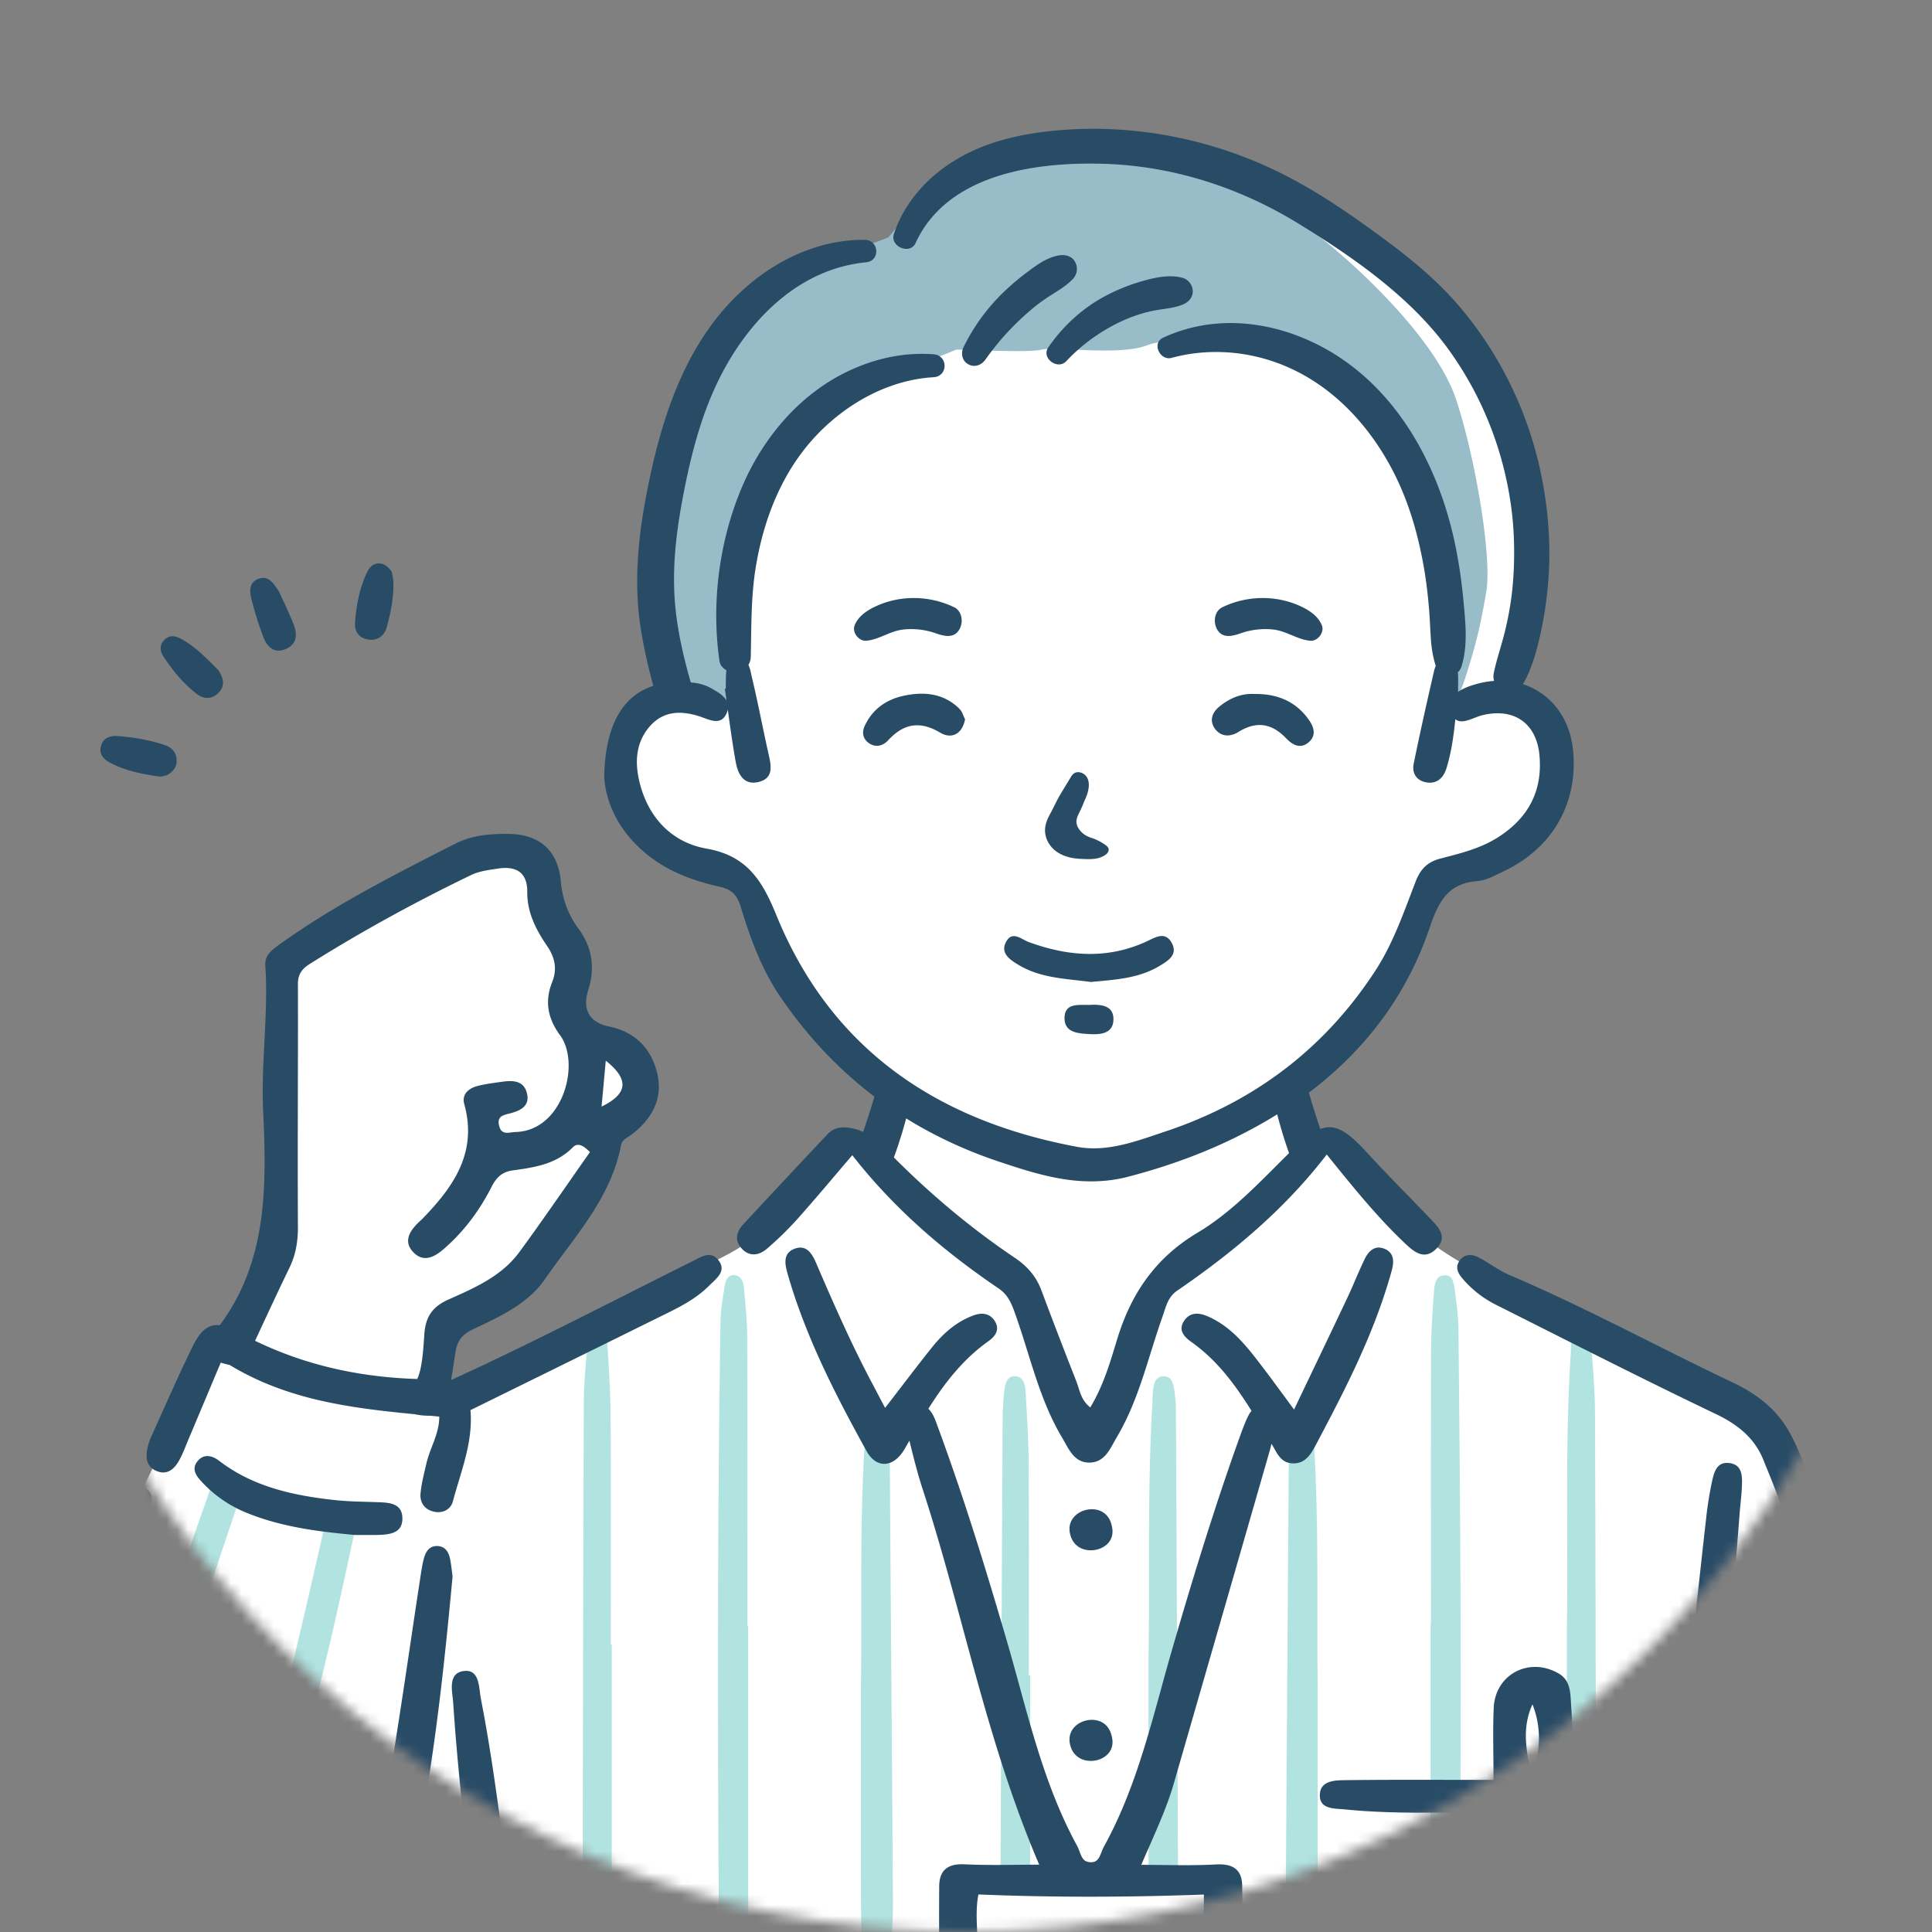
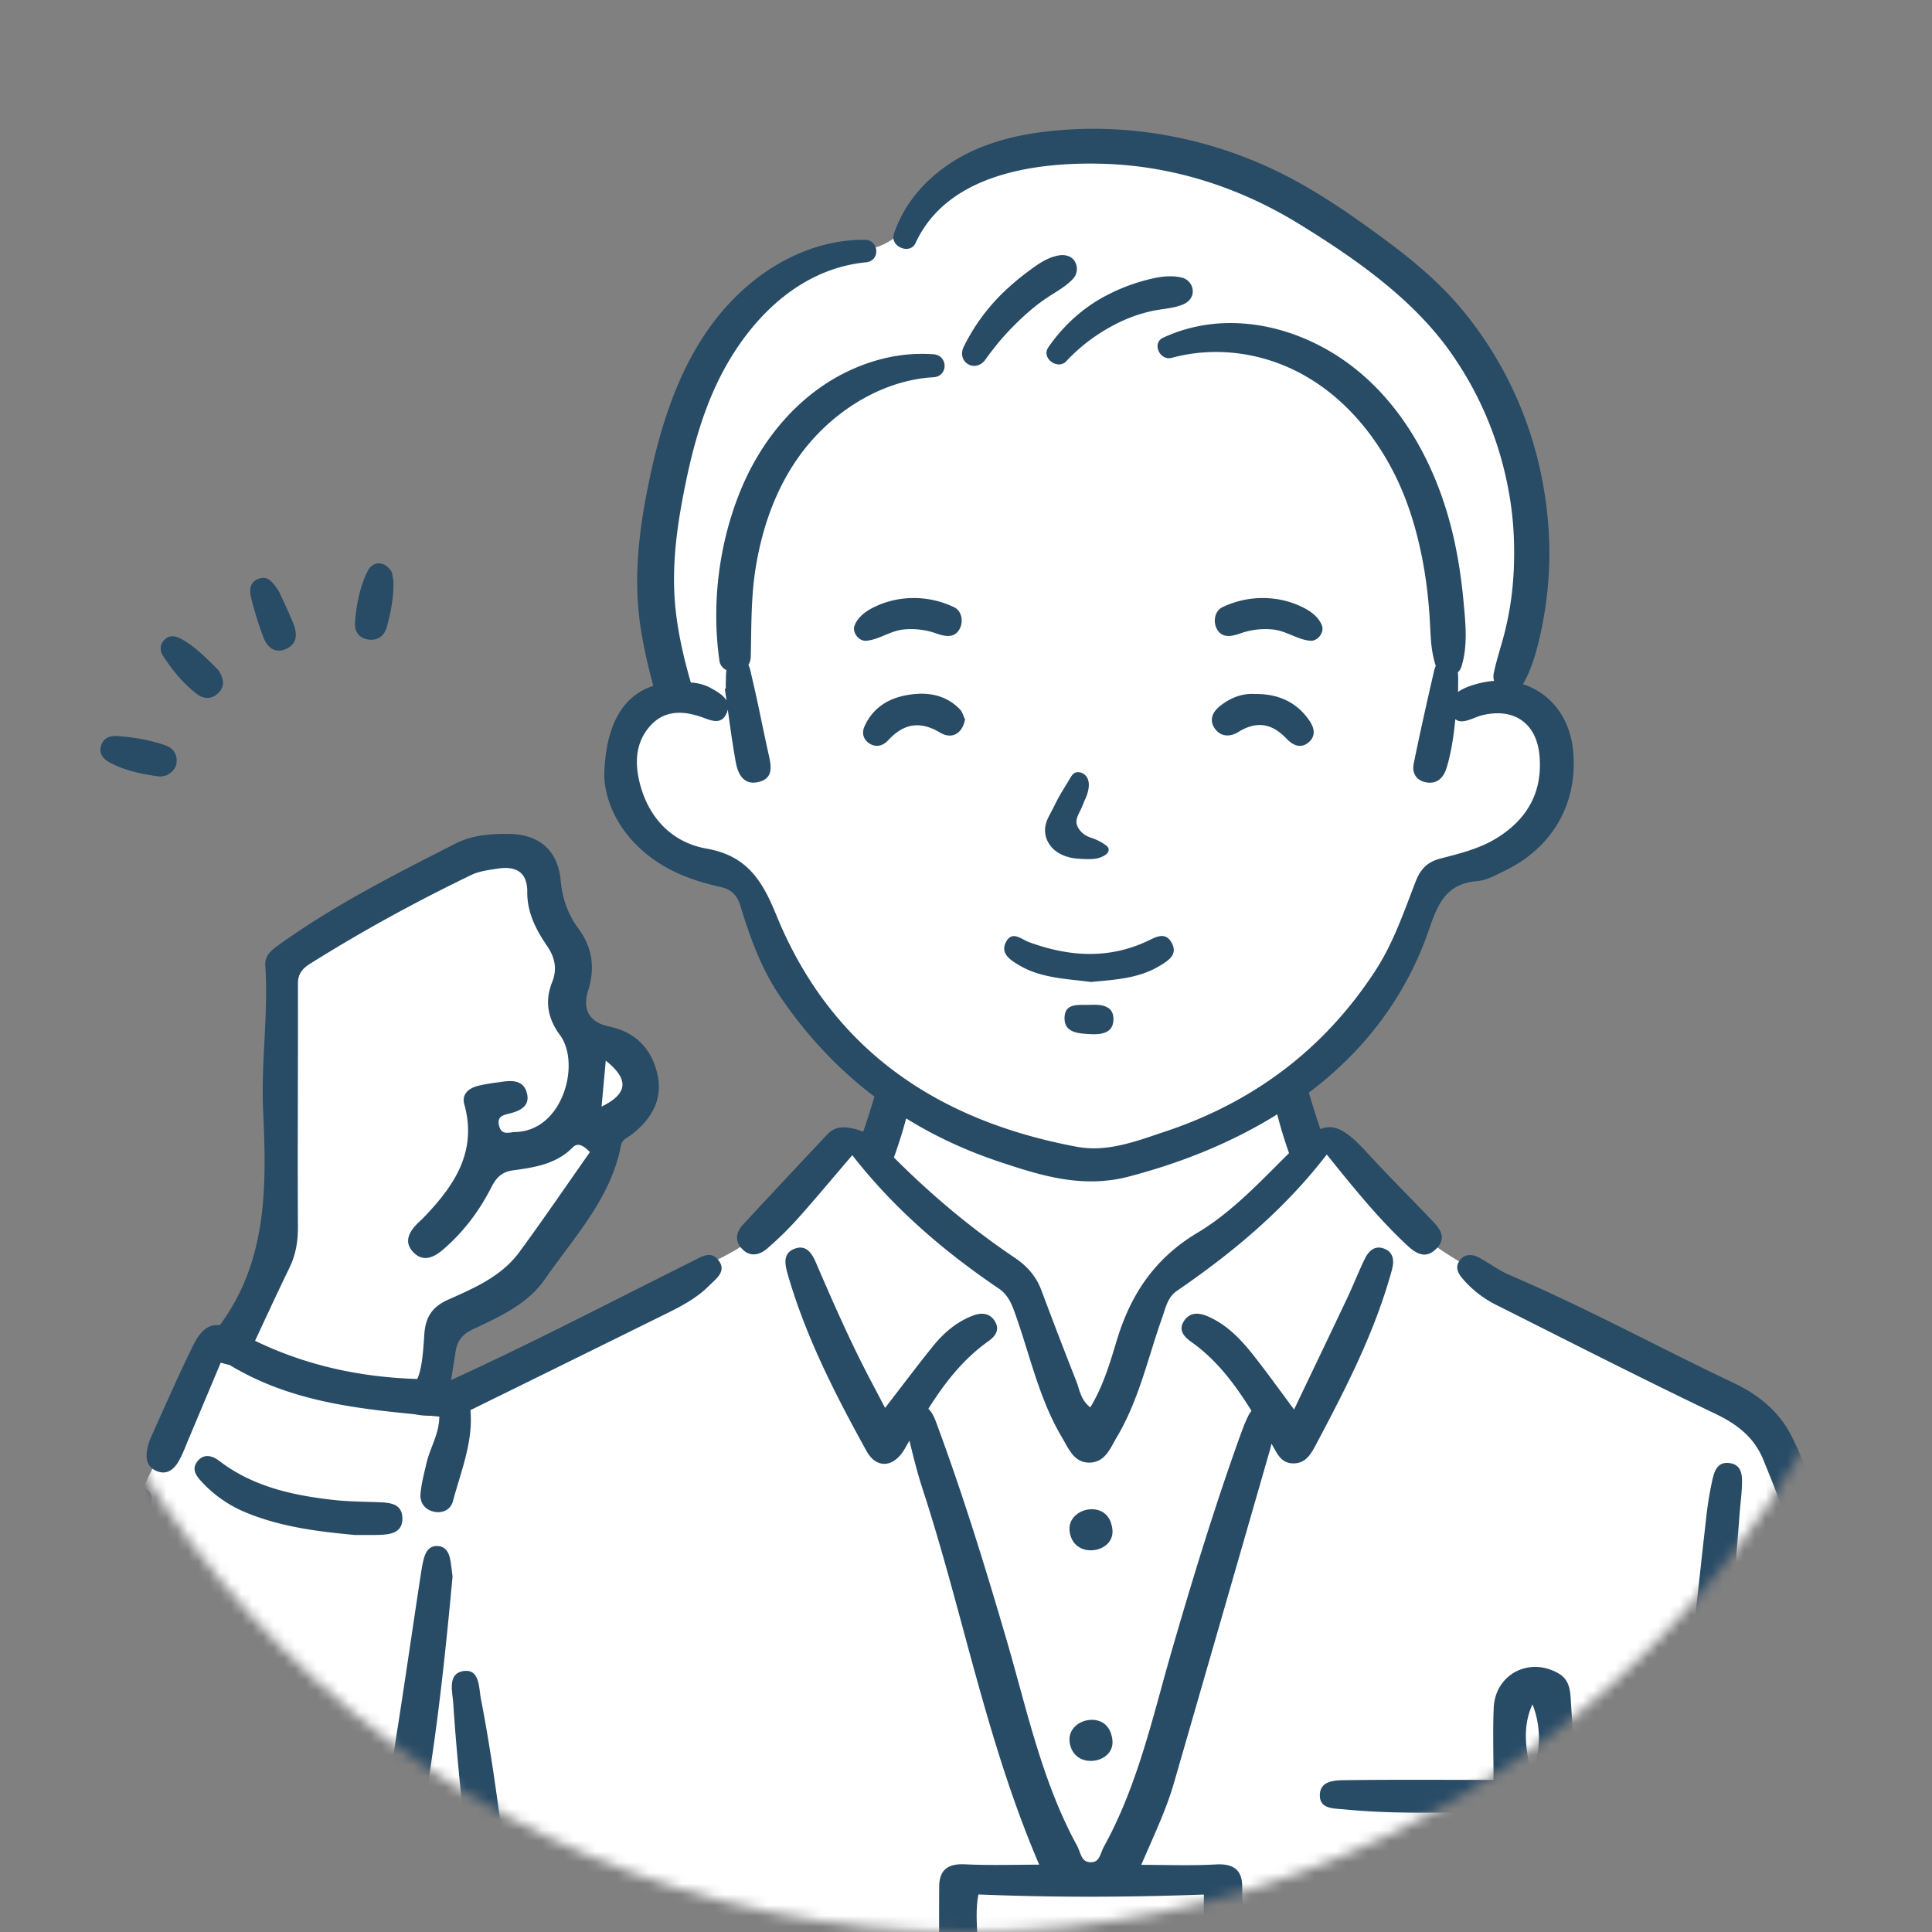
<svg xmlns="http://www.w3.org/2000/svg" width="180" height="180" fill="none">
  <rect width="100%" height="100%" fill="#808080" stroke="none" />
  <mask id="mask0_71_451" style="mask-type:alpha" maskUnits="userSpaceOnUse" x="0" y="0" width="180" height="180">
    <circle cx="90" cy="90" r="90" fill="gold" />
  </mask>
  <g mask="url(#mask0_71_451)">
    <path d="M173.388 171.294c-.065-1.731-3.623-25.854-5.971-31.935-2.348-6.081-1.8-5.848-4.54-7.875-2.739-2.027-26.713-12.696-30.238-16.298-3.525-3.602-6.655-8.929-8.569-8.929-1.914 0-1.671 1.876-2.431.999-.76-.878-2.006-6.478-2.006-6.478s8.75-5.083 11.754-12.124c3.005-7.041.663-6.998 4.551-7.966s7.732-1.76 8.793-6.425c1.06-4.665 1.016-7.525-1.591-8.626-2.607-1.1-2.695-1.804-2.695-1.804s3.49-9.462 2.518-14.655c-.972-5.193-2.474-15.314-8.969-20.727-6.495-5.414-15.641-11.575-21.075-13.423-5.435-1.848-14.448-2.245-19.44-.484-4.993 1.76-7.335 3.3-8.219 5.28-.883 1.981-2.695 2.905-3.49 3.17-.795.263-1.79-.007-1.79-.007s-6.207 2.34-7.83 3.733c-1.621 1.392-6.095 6.127-7.605 9.525-1.51 3.398-3.412 8.69-3.58 12.756-.167 4.067 1.79 16.099 1.79 15.932 0-.168-4.25.612-4.753 3.843-.504 3.23 0 5.626 1.79 7.799 1.789 2.172 5.592 2.896 7.437 4.456 1.846 1.56 2.685.891 3.58 4.178.894 3.286 3.02 7.185 4.306 8.912 1.286 1.727 7.767 6.661 7.846 7.842.079 1.182-.237 3.467-1.107 4.097-.87.63-.791-1.418-2.927 0-2.135 1.418-.712-.473-4.982 4.333-4.271 4.805-2.057 4.569-8.305 7.562-6.248 2.994-18.507 10.635-22.778 12.447-.442.187-.833.355-1.198.514a1.605 1.605 0 00-.659-.404c-2.495-.812-1.473-5.865-.005-6.939 1.684-1.232 3.803-1.722 5.499-3 3.29-2.482 5.485-6.105 7.462-9.642.952-1.703 1.164-3.817 2.608-4.985 1.218-.985 1.979-2.216 2.063-3.819.08-1.519-.484-2.96-1.496-4.087-1.677-1.864-3.358-2.663-3.899-5.348-.486-2.418-.987-4.739-1.843-7.063-.62-1.684-1.215-4.315-2.668-5.518-2.65-2.194-7.484.704-10.075 1.8-3.86 1.632-7.682 3.703-10.496 6.873-1.068 1.204-1.993 2.406-2.19 4.035-.32 2.667.138 5.604.178 8.294.047 3.112.045 6.225-.007 9.337-.054 3.266.052 6.677-1.406 9.688-.668 1.381-1.54 2.81-2.5 4.009-.796.993-1.87 1.234-2.724 2.088-1.134 1.131-1.738 2.999-2.285 4.687a1.525 1.525 0 00-.393.533c-2.13 4.612-4.97 9.48-6.36 14.493-2.428 5.24-8.071 19.329-8.214 22.746-.158 3.782-.302 14.858-.302 14.858h174.18s-2.678-10.526-2.744-12.258z" fill="#fff" />
-     <path d="M68.343 183.161c-.844 0-1.2-.541-1.273-1.931a76.846 76.846 0 01-.106-3.562c-.09-16.291-.141-35.513.165-54.558.015-.935.167-1.891.314-2.816l.072-.455c.107-.694.395-1.045.856-1.045.753.034.9.781.93 1.101l.036.384c.137 1.425.278 2.899.282 4.344.022 6.634.02 13.378.017 19.9l-.002 6.997h.073v5.585c0 7.361 0 14.721-.003 22.082v.165c0 .645 0 1.313-.06 1.958-.101 1.089-.35 1.821-1.238 1.85l-.063.001zm66.288-.055c-.414-.001-.717-.106-.927-.322-.457-.469-.433-1.419-.41-2.257.005-.192.009-.379.009-.555-.026-7.304-.023-14.731-.02-21.913l.002-6.708.032-.211-.002-6.623c-.003-6.212-.006-12.424.013-18.636.005-1.599.114-3.227.219-4.801l.033-.499c.064-.977.167-1.675.931-1.758.049-.005.096-.008.14-.008.659 0 .784.582.901 1.47l.023.177c.145 1.046.294 2.283.307 3.524.191 18.926.338 37.45.043 55.991-.003.212.004.44.012.675.026.796.056 1.697-.374 2.14-.206.212-.508.314-.925.314h-.007zm-79.067-.332c-.75-.019-1.165-.544-1.235-1.56a23.201 23.201 0 01-.05-1.651l.015-8.418c.023-13.249.048-26.95.097-40.425.005-1.438.125-2.905.24-4.322.037-.454.074-.908.107-1.363.01-.117.014-.241.02-.367.036-.902.108-1.45.803-1.45.847.002.955.749 1.015 1.803l.042.7c.129 2.079.261 4.228.273 6.34.028 5.029.023 10.143.018 15.088l-.004 6.089h.092l-.002 26.02c.001.615.002 1.25-.04 1.869-.075 1.093-.527 1.648-1.344 1.648l-.047-.001zm91.709-.075c-.431-.012-.743-.128-.953-.355-.442-.478-.39-1.426-.344-2.262.015-.272.03-.536.029-.778-.03-6.566-.027-13.229-.023-20.284l.002-7.577c.047-2.57.038-5.285.028-8.16-.019-5.539-.039-11.267.327-17.091.011-.18.017-.361.022-.541.01-.289.019-.588.054-.874.103-.849.245-1.555.941-1.581h.002c.721 0 .808.603.863 1.521.042.688.092 1.369.141 2.049.116 1.587.234 3.227.24 4.838.065 16.882.089 32.469.075 47.654 0 .249.018.524.037.808.056.846.119 1.805-.332 2.284-.222.235-.557.35-1.027.35l-.082-.001zm-26.016.649c-.75-.014-1.174-.537-1.261-1.553-.108-1.261-.218-2.535-.21-3.783.048-7.827.103-15.655.158-23.482.047-6.624.094-13.248.136-19.872.01-1.41.353-1.959 1.225-1.959.937.01 1.05.747 1.118 1.87.322 5.313.319 10.584.316 15.681-.001 2.366-.003 4.602.028 6.788v5.378c.001 5.821.001 11.251-.004 16.682-.001.878-.008 1.738-.088 2.598-.101 1.096-.566 1.652-1.383 1.652h-.035zm-39.632-.001c-1.057-.048-1.305-.981-1.327-1.755-.057-1.99-.088-4.169-.093-6.663-.008-3.934-.007-7.868-.006-11.802l.001-5.35c.047-2.679.045-5.406.043-8.045-.003-4.931-.007-10.032.31-15.04l.006-.081c.074-1.185.185-1.904 1.097-1.904l.09.002c.953.046 1.138.763 1.147 2.071.044 6.841.095 13.683.146 20.524.055 7.291.109 14.584.155 21.876.01 1.462-.083 2.903-.197 4.501-.078 1.107-.513 1.667-1.291 1.667l-.081-.001zm25.447-8.39a53.91 53.91 0 002.682-.356 77065.99 77065.99 0 00-.194-42.994 12.886 12.886 0 00-.095-1.638l-.018-.137c-.122-.963-.258-1.594-1.035-1.604-.757 0-.945.617-1.014 1.682-.013.212-.021.425-.029.638-.006.183-.013.367-.023.551-.301 5.352-.3 10.618-.299 15.711 0 2.657.001 5.166-.043 7.544v5.61c0 5.27-.001 10.184.001 15.007.023-.003.043-.011.067-.014zm-11.094-.113c.002-4.582.004-9.163.004-13.744v-5.023h-.13l.005-5.712c.004-4.603.01-9.363-.018-14.044-.01-1.72-.107-3.471-.202-5.164-.028-.498-.055-.995-.08-1.492-.068-1.285-.619-1.44-1.04-1.444-.536 0-.824.398-.936 1.29a21.715 21.715 0 00-.17 2.586c-.072 14.175-.134 28.349-.195 42.524l2.762.223zm68.505 8.246c-.623 0-1.033-.395-1.255-1.207a4.154 4.154 0 01-.13-1.117c.017-2.949.004-5.946-.01-8.846-.031-6.769-.063-13.768.306-20.644.008-.145.011-.298.014-.451.018-1.055.093-1.699.976-1.74l.091-.002c1.058 0 1.145.911 1.152 2.199.021 3.615.018 7.289.015 10.843l-.003 4.12h.294l.001 3.217c.003 3.22.005 6.44-.01 9.66a19.398 19.398 0 01-.21 2.807c-.107.7-.522 1.123-1.139 1.158a1.46 1.46 0 01-.092.003zM32.097 142.028a9.557 9.557 0 01-1.733-.395c-2.562 11.305-5.166 22.6-8.564 33.693-.664 2.168-1.428 4.305-2.15 6.456-.3.895-.344 1.779.66 2.196 1.014.421 1.634-.256 2.007-1.102a44.53 44.53 0 001.281-3.274c2.747-7.841 4.58-15.937 6.538-23.992 1.096-4.506 2.076-9.048 3.066-13.658a2.476 2.476 0 01-1.105.076zm-11.425-3.246a2.869 2.869 0 01-.893-.59c-1.814 5.177-3.319 9.508-4.757 14.001-.33 1.03-.662 2.059-.994 3.089-2.347 7.283-4.774 14.812-6.4 22.436a46.633 46.633 0 00-.649 3.695c-.156 1.191.23 1.869 1.148 2.017.105.016.203.024.296.024.727 0 1.179-.5 1.423-1.573.162-.71.32-1.423.477-2.135.36-1.629.733-3.314 1.153-4.959 2.974-11.628 6.707-22.921 10.923-35.41a10.751 10.751 0 01-1.727-.595z" fill="#B1E4E1" />
-     <path d="M135.652 37.186c-1.755-5.262-8.46-11.775-12.784-15.196-4.324-3.421-11.781-6.908-18.047-7.894-6.266-.987-7.645-.987-11.53.328-3.886 1.316-5.703 1.908-6.956 3.421a1179.718 1179.718 0 01-3.572 4.276s-3.697 1.448-4.888 1.71c-1.19.264-5.076 1.777-6.893 3.224-1.817 1.448-4.073 4.54-5.076 6.513-1.002 1.974-3.384 6.316-3.885 10.329-.501 4.012-1.504 4.67-1.19 9.078.313 4.408-.189 4.21.814 7.039 1.003 2.829.125 2.763 1.253 3.947 1.128 1.184 1.442 1.184 2.883 1.513 1.441.33 2.945.395 2.945.395l-.438-6.118.564-11.118s5.577-10.394 7.018-11.447c1.441-1.052 5.076-3.157 6.956-2.894 1.88.263 6.016-1.645 6.266-1.71.25-.066 6.705.328 7.896 0 1.19-.33 7.269.591 9.838-.395 1.441-.554 3.729-.548 6.057-.205.197-.069.414-.113.663-.11 3.624.057 7.361.703 10.366 2.85 2.173 1.553 4.098 4.03 5.55 6.542 2.561 3.689 3.956 7.896 4.515 12.353.474 3.78.831 8.043.111 11.93a4.44 4.44 0 00.624-.204c.752-.33.877.657 1.817-2.237.94-2.895 1.379-4.67 1.943-7.96.564-3.29-1.066-12.697-2.82-17.96z" fill="#98BDC8" />
    <path d="M79.406 107.626c3.888 4.984 8.536 8.962 13.645 12.423.943.639 1.257 1.575 1.603 2.557 1.346 3.817 2.2 7.823 4.308 11.349.593.991 1.073 2.28 2.467 2.311 1.524.035 2.011-1.343 2.636-2.395 2.059-3.467 2.892-7.401 4.224-11.145.318-.893.486-1.858 1.366-2.462 5.195-3.565 10.005-7.562 13.956-12.7 2.371 2.938 4.582 5.69 7.138 8.132.857.82 1.881 1.822 3.05.664 1.193-1.184.112-2.132-.71-2.993-1.889-1.977-3.828-3.908-5.675-5.923-1.873-2.043-3.003-2.792-4.403-2.254a80.942 80.942 0 01-1.801-6.087c-.689 1.348-1.525 2.599-2.484 3.612a42.712 42.712 0 001.371 4.72c-2.692 2.655-5.286 5.48-8.535 7.42-3.944 2.356-6.195 5.692-7.491 9.956-.645 2.121-1.275 4.311-2.493 6.315-.907-.719-.987-1.645-1.3-2.439a515.406 515.406 0 01-3.253-8.467c-.485-1.298-1.318-2.255-2.468-3.028-4.076-2.742-7.816-5.884-11.275-9.354.589-1.625 1.1-3.32 1.51-5.123-.958-1.013-1.795-2.264-2.483-3.612a80.051 80.051 0 01-1.891 6.354 4.367 4.367 0 00-.842-.292c-.92-.216-1.783-.233-2.477.505-2.631 2.798-5.26 5.599-7.868 8.418-.61.659-.81 1.46-.161 2.198.728.83 1.63.7 2.376.061a30.261 30.261 0 002.852-2.782c1.705-1.908 3.341-3.876 5.108-5.939zm-14.901 9.887c-7.418 3.695-14.77 7.537-22.304 10.983-.048.021-.09.046-.138.068l-.036-.006c.143-.87.284-1.741.416-2.614.172-1.131.716-1.673 1.685-2.129 2.475-1.163 5.057-2.34 6.643-4.64 2.72-3.932 6.131-7.502 7.08-12.439.106-.575.597-.734.976-1.018 1.864-1.428 2.953-3.291 2.422-5.638-.531-2.326-2.004-3.926-4.5-4.442-1.83-.383-2.514-1.56-1.95-3.364.663-2.102.385-4.012-.91-5.764-.982-1.328-1.492-2.769-1.645-4.441-.266-2.862-2.01-4.356-4.897-4.376-1.693-.013-3.391.126-4.918.906-5.667 2.888-11.354 5.757-16.536 9.498-.65.47-1.235.958-1.175 1.844.305 4.54-.418 9.062-.199 13.616.324 6.968.4 13.939-4.045 19.914-1.048-.121-1.788.479-2.495 1.916-1.39 2.822-2.639 5.712-3.94 8.577a4.857 4.857 0 00-.273.855c-.235.957-.154 1.856.885 2.257.944.365 1.594-.222 2.023-.985.364-.649.62-1.36.91-2.05.975-2.309 1.946-4.623 2.982-7.087.265.083.543.155.828.218 5.389 3.265 11.273 4.008 17.216 4.586.492.103.998.148 1.509.145l.806.078c.01 1.584-.85 2.885-1.187 4.323-.22.943-.47 1.89-.56 2.848-.075.818.368 1.474 1.204 1.678.84.205 1.605-.176 1.813-.956.746-2.794 1.9-5.528 1.635-8.496a8448.55 8448.55 0 0018.371-9.053c1.398-.69 2.77-1.433 3.878-2.552.655-.661 1.677-1.344.83-2.394-.715-.886-1.596-.268-2.404.134zm-8.067-18.695c2.196 1.758 2.07 3.073-.392 4.283.133-1.435.252-2.75.392-4.283zM26.96 118.13c.597-1.223.803-2.465.796-3.834-.04-7.548.02-15.096 0-22.65 0-.92.432-1.415 1.115-1.845 4.864-3.054 9.894-5.803 15.064-8.295.736-.35 1.612-.45 2.442-.582 1.679-.257 2.767.318 2.747 2.188-.013 1.924.823 3.523 1.858 5.037.723 1.064.949 2.135.458 3.364-.71 1.771-.405 3.384.736 4.93 1.945 2.638.28 8.904-4.14 9.023-.597.013-1.3.357-1.533-.575-.232-.925.425-1.005 1.055-1.17.942-.245 1.825-.694 1.54-1.851-.3-1.236-1.354-1.229-2.383-1.077-.763.112-1.533.198-2.27.397-.816.224-1.44.779-1.187 1.692 1.24 4.474-.989 7.667-3.869 10.635-.146.145-.305.284-.451.429-.823.813-1.36 1.772-.411 2.737.935.958 1.937.442 2.793-.298 1.878-1.619 3.345-3.582 4.46-5.777.457-.905.982-1.427 1.997-1.566 2.01-.278 4.028-.569 5.574-2.135.498-.509 1.022-.159 1.613.429-2.237 3.18-4.36 6.299-6.59 9.333-1.639 2.221-4.127 3.312-6.556 4.389-1.5.661-2.183 1.573-2.29 3.325-.123 1.973-.271 3.272-.654 4.093-5.27-.161-10.332-1.242-15.111-3.558 1.098-2.355 2.125-4.586 3.197-6.788zm148.475 53.672c-1.241-10.627-3.128-21.119-5.994-31.435a37.097 37.097 0 00-2.441-6.396c-1.192-2.435-3.083-3.989-5.546-5.157-6.955-3.298-13.717-6.993-20.809-10.019-1.013-.432-1.907-1.133-2.89-1.646-.64-.334-1.331-.329-1.788.328-.399.576-.141 1.136.264 1.612a9.961 9.961 0 003.119 2.461c6.813 3.422 13.606 6.889 20.484 10.178 2.064.986 3.639 2.236 4.475 4.333.654 1.641 1.378 3.273 1.825 4.973 2.346 8.909 4.581 17.832 5.301 27.071.36 4.629 1.6 9.139 2.662 13.66.242 1.029.802 1.797 2.011 1.595.979-.163 1.241-.938 1.3-1.873-.665-3.189-1.59-6.406-1.973-9.685z" fill="#284B66" />
    <path d="M161.202 136.322c-1.31-.212-1.528.923-1.727 1.852a33.386 33.386 0 00-.516 3.27c-1.454 12.788-2.635 25.612-4.911 38.297-.155.866-.326 1.74-.356 2.615-.031.896.432 1.579 1.368 1.751.969.179 1.554-.406 1.86-1.22.23-.613.326-1.281.442-1.931 2.357-13.273 3.723-26.662 4.725-40.092.071-.806.171-1.611.204-2.419.037-.901.036-1.94-1.089-2.123zm-31.523-18.003c.23-.84.181-1.687-.798-2.012-.868-.288-1.407.317-1.742 1.009-.577 1.191-1.057 2.428-1.623 3.625-1.589 3.364-3.202 6.718-4.951 10.382-1.143-1.543-2-2.73-2.888-3.895-1.433-1.879-2.86-3.778-5.122-4.773-.789-.347-1.631-.45-2.202.358-.633.894-.046 1.527.655 2.023 2.414 1.711 4.084 4.001 5.594 6.411a2.518 2.518 0 00-.335.526c-.29.599-.517 1.215-.743 1.844-2.544 7.069-4.698 14.273-6.291 19.759a246.752 246.752 0 00-1.049 3.747c-1.363 4.96-2.773 10.089-5.328 14.71a4.535 4.535 0 00-.232.524c-.229.584-.399.943-.982.943l-.06-.002c-.609-.024-.778-.394-1.004-.996-.07-.186-.142-.378-.237-.553-2.578-4.711-4.007-9.931-5.39-14.978-.37-1.351-.753-2.748-1.152-4.115-1.753-6.002-3.896-13.09-6.508-20.148l-.03-.084c-.17-.46-.384-1.027-.772-1.366 1.502-2.383 3.213-4.606 5.607-6.309.635-.452 1.094-1.066.579-1.878-.475-.749-1.237-.789-1.971-.52-1.571.577-2.8 1.648-3.827 2.926-1.426 1.775-2.793 3.597-4.415 5.695-.485-.925-.819-1.566-1.158-2.204-1.937-3.644-3.6-7.413-5.227-11.2-.377-.879-.896-1.905-2.112-1.4-1.037.431-.835 1.439-.584 2.315 1.673 5.841 4.431 11.213 7.349 16.502.953 1.726 2.572 1.526 3.568-.212l.43-.749c.368 1.5.752 3.043 1.238 4.531 1.393 4.262 2.588 8.678 3.744 12.948 1.964 7.261 3.995 14.765 7.11 22.022-.657.002-1.298.008-1.928.014-.723.007-1.431.014-2.13.014a60.79 60.79 0 01-2.895-.059 5.413 5.413 0 00-.25-.006c-1.432 0-2.104.659-2.114 2.073-.015 2.276-.013 4.273.009 6.105.01.91.03 2.605 1.812 2.605l.076-.001c1.569-.042 1.625-1.41 1.666-2.409l.006-.131c.03-.683-.003-1.375-.034-2.045-.051-1.104-.105-2.245.119-3.383 3.354.138 6.828.209 10.329.209 3.458 0 6.953-.065 10.676-.199l-.003 1.514c-.003 1.363-.007 2.674.01 3.984.011.863.032 2.469 1.724 2.468h.036c1.766-.024 1.787-1.808 1.794-2.479.027-2.252.047-4.282.008-6.324-.026-1.349-.704-1.978-2.131-1.978-.104 0-.211.004-.321.01-.84.045-1.753.067-2.876.067-.692 0-1.396-.008-2.117-.016-.637-.007-1.287-.014-1.957-.016.254-.59.503-1.159.746-1.711.93-2.119 1.733-3.949 2.3-5.918l2.955-10.244c1.998-6.925 3.996-13.85 5.986-20.777.054-.187.097-.388.145-.582l.002.003c.511.841.825 1.785 1.972 1.825 1.134.04 1.657-.776 2.126-1.661 2.276-4.295 4.523-8.602 6.131-13.202.363-1.04.696-2.094.987-3.156zm19.392 47.654c-.684-.126-1.387-.151-2.224-.235-.172-2.511-.355-4.971-.504-7.432-.058-.964-.196-1.854-1.138-2.398-2.734-1.575-5.906.081-6.039 3.222-.092 2.15-.018 4.307-.018 6.7-4.763 0-9.282-.031-13.8.024-.972.012-2.331.035-2.38 1.34-.053 1.388 1.321 1.286 2.292 1.383 4.581.457 9.179.286 14.012.234 0 1.667-.015 3.28.006 4.891.012.926.308 1.767 1.381 1.838 1.224.08 1.615-.818 1.654-1.825.059-1.519.015-3.041.015-4.6.698-.081 1.079-.17 1.457-.161 1.717.043 3.433.168 5.149.151.917-.009 1.745-.443 1.788-1.483.041-1.034-.739-1.482-1.651-1.649zm-6.332-.498c-.549-2.241-.981-4.478.039-6.684.885 2.247.725 4.472-.039 6.684z" fill="#284B66" />
    <path d="M103.576 142.137c-.203-.954-.896-1.524-1.852-1.524-.706 0-1.38.322-1.76.84-.339.464-.412 1.039-.21 1.665.264.826.966 1.32 1.877 1.32h.001c.677 0 1.324-.293 1.689-.763.322-.416.411-.945.255-1.538zm-1.852 18.097c-.706 0-1.38.322-1.76.841-.339.463-.412 1.039-.21 1.664.264.827.966 1.32 1.877 1.32h.001c.677 0 1.324-.292 1.689-.763.322-.416.411-.945.255-1.538-.203-.954-.896-1.524-1.852-1.524zm-88.323-21.625c-1.163-.465-1.59.521-1.958 1.339-1.261 2.805-2.532 5.608-3.713 8.447C3.744 157.986.055 167.658 0 178.277c.078 1.046.129 2.094.243 3.135.127 1.168.402 2.42 1.88 2.333 1.58-.094 1.467-1.453 1.424-2.581-.138-3.611.088-7.2.674-10.761 1.278-7.761 4.253-14.983 7.171-22.22.981-2.434 2.084-4.825 2.61-7.418.165-.818.384-1.763-.6-2.156zm28.569 6.829c-.115-.707-.39-1.363-1.21-1.397-.828-.034-1.137.611-1.306 1.304-.106.435-.177.88-.246 1.324-1.07 6.956-2.025 13.932-3.245 20.862-.817 4.642-2.016 9.217-3.025 13.826-.242 1.106-.156 2.22 1.12 2.584 1.391.397 2.081-.542 2.42-1.729.289-1.006.444-2.049.71-3.063 2.737-10.475 3.95-21.186 4.976-32.268-.034-.259-.096-.854-.193-1.443zm1.307 10.241c-1.63.157-1.122 1.934-1.053 2.977.275 4.178.698 8.347 1.141 12.511.42 3.942.909 7.877 1.416 11.809.142 1.1.606 2.096 1.96 2.02 1.251-.07 1.553-.985 1.55-2.379-1.127-7.909-1.899-16.182-3.486-24.339-.2-1.021-.1-2.736-1.528-2.599zm-8.063-12.673c1.1-.03 2.297-.155 2.275-1.559-.02-1.412-1.238-1.453-2.327-1.492-1.347-.048-2.7-.055-4.037-.203-3.835-.427-7.55-1.228-10.712-3.655-.628-.481-1.423-.696-2.014.047-.606.762-.088 1.401.446 1.967a11.594 11.594 0 004.032 2.792c3.45 1.431 7.095 1.812 10.149 2.106 1.138 0 1.663.012 2.188-.003zM146.56 69.91c-.305-3.096-2.144-5.353-4.671-6.164.823-1.428 1.258-3.022 1.618-4.622.368-1.637.611-3.31.742-4.983.257-3.276.012-6.59-.639-9.81-1.154-5.72-3.735-11.129-7.492-15.606-2.133-2.542-4.701-4.648-7.369-6.61-2.926-2.151-5.946-4.234-9.195-5.876-6.247-3.156-13.361-4.642-20.355-4.145-3.496.248-7.032.94-10.073 2.75-2.682 1.599-4.85 3.972-5.843 6.95-.394 1.177 1.5 1.978 2.019.847 2.947-6.417 11.116-7.557 17.415-7.384 6.512.179 12.739 2.187 18.267 5.58C126.134 24 131.476 27.72 135 32.62c3.105 4.318 5.061 9.288 5.788 14.558.339 2.457.373 5.275.098 7.862a29.36 29.36 0 01-.679 3.802c-.319 1.3-.763 2.558-1.036 3.869a1.5 1.5 0 00.027.727 8.242 8.242 0 00-1.561.269c-.6.163-1.293.392-1.8.767l.009-.086c0-.705.022-1.125-.005-1.542a4.775 4.775 0 00-.02-.208c.153-.14.277-.325.348-.559.59-1.937.376-3.964.192-5.96-.186-2.01-.475-4.019-.919-5.99-1.362-6.037-4.35-11.99-9.307-15.876-4.974-3.899-11.857-5.537-17.77-2.789-1.086.505-.297 2.172.794 1.877 3.027-.821 6.239-.703 9.217.256 5.21 1.678 9.113 5.748 11.529 10.534 1.312 2.6 2.145 5.434 2.677 8.3.286 1.544.471 3.1.586 4.666.059.815.088 1.633.144 2.449.059.874.196 1.665.453 2.498a2.974 2.974 0 00-.169.522c-.657 2.86-1.304 5.722-1.886 8.597-.169.838.227 1.558 1.165 1.726 1.048.187 1.63-.47 1.896-1.335.464-1.512.669-3.063.819-4.552.636.547 1.708-.17 2.504-.365 2.939-.72 5.054.722 5.333 3.722.314 3.373-1.077 5.903-3.92 7.688-1.625 1.02-3.476 1.468-5.306 1.942-1.173.304-1.845.948-2.296 2.11-1.1 2.833-2.072 5.73-3.753 8.317-4.747 7.304-11.332 12.259-19.596 15.009-2.647.881-5.362 1.952-8.212 1.421-13.05-2.431-22.92-9.093-28.02-21.6-1.309-3.208-2.727-5.523-6.51-6.186-3.123-.548-5.302-2.76-6.158-5.907-.524-1.928-.513-3.912.916-5.516 1.285-1.444 2.961-1.448 4.697-.862.844.285 1.877.856 2.405-.273a1.8 1.8 0 00.132-.391c.225 1.635.45 3.27.743 4.893.192 1.061.707 2.182 2.109 1.855 1.426-.334 1.2-1.484.955-2.57-.537-2.387-.988-4.792-1.556-7.17-.087-.363-.152-.817-.33-1.168a1.52 1.52 0 00.22-.752c.065-2.748.012-5.51.447-8.234.73-4.577 2.452-8.992 5.645-12.379 2.823-2.993 6.759-5.201 10.93-5.44 1.388-.08 1.374-2.041 0-2.14-2.77-.2-5.445.391-7.942 1.574-4.547 2.154-7.948 6.222-9.89 10.78-2.135 5.013-2.884 10.843-2.104 16.231.056.383.319.672.648.854-.055.348-.043.733-.056 1.081-.009.21-.002.42-.002.629l-.09.014c.053.368.104.736.155 1.104-.277-.5-.892-.844-1.434-1.153-.49-.28-1.089-.45-1.656-.514-.08-.01-.155-.01-.234-.018-.042-.144-.087-.289-.128-.434-.564-2.017-1.026-4.056-1.267-6.139-.436-3.758.014-7.423.733-11.117.662-3.395 1.522-6.777 2.98-9.927 2.63-5.68 7.418-10.891 14.005-11.533 1.362-.133 1.219-2.085-.129-2.095-3.95-.032-7.709 1.613-10.707 4.117-5.888 4.918-8.252 12.417-9.64 19.692-.78 4.092-1.161 8.216-.521 12.354.281 1.819.694 3.616 1.178 5.392-2.865.932-4.49 3.693-4.572 8.474.133 2.675 1.679 5.785 4.984 7.963 1.769 1.165 3.754 1.83 5.788 2.287 1.117.251 1.603.766 1.931 1.833.895 2.908 1.91 5.76 3.652 8.336 5.065 7.49 11.946 12.617 20.502 15.464 3.85 1.281 7.702 2.491 12.004 1.366 4.669-1.222 9.087-2.959 13.162-5.388 6.959-4.15 12.185-9.937 14.833-17.67.807-2.359 1.606-4.245 4.467-4.47.871-.068 1.73-.562 2.549-.955 4.507-2.162 6.872-6.34 6.392-11.226z" fill="#284B66" />
    <path d="M109.15 87.818c-.609-1.075-1.504-.485-2.317-.109-3.637 1.68-7.296 1.406-10.954.072-.724-.264-1.555-1.093-2.13-.057-.607 1.09.363 1.708 1.193 2.201 2.067 1.227 4.431 1.256 6.69 1.565 2.221-.214 4.424-.317 6.366-1.478.834-.498 1.79-1.066 1.152-2.194zm-7.589 5.802c-.977.047-2.343-.244-2.38 1.186-.037 1.424 1.282 1.478 2.388 1.54 1.038.06 2.106-.095 2.165-1.284.067-1.368-1.088-1.493-2.173-1.441zm-.528-19.008c.409-.823.518-1.575.3-2.064a.995.995 0 00-.887-.607c-.404 0-.574.283-.724.533l-.608 1.001c-.17.28-.34.561-.499.848-.129.234-.248.474-.367.713-.1.202-.2.403-.307.6l-.025.049c-.216.4-.44.814-.52 1.298-.118.693.093 1.39.593 1.96.547.625 1.341.884 1.912.991.376.07.757.085 1.127.099l.118.004c.095.004.192.006.289.006.459 0 .817-.055 1.127-.174.537-.205.798-.5.713-.817-.058-.178-.25-.313-.459-.447l-.05-.032a4.606 4.606 0 00-1.041-.497 3.292 3.292 0 01-.522-.216 1.982 1.982 0 01-.7-.656 1.222 1.222 0 01-.215-.608c-.013-.332.156-.669.304-.966.156-.312.302-.65.441-1.018zm-15.164-9.98c-.46 0-.957.05-1.478.15-1.831.349-3.121 1.311-3.833 2.86-.298.648-.131 1.257.446 1.629.222.142.455.215.695.215.37 0 .737-.178 1.034-.5.875-.952 1.76-1.413 2.709-1.413.671 0 1.376.224 2.154.687.302.18.6.27.887.27.69 0 1.217-.532 1.41-1.425l.019-.089-.04-.081a2.494 2.494 0 01-.096-.225c-.086-.215-.183-.46-.371-.652-.93-.946-2.12-1.426-3.536-1.426zm27.315 3.248c.297.417.703.639 1.174.639.327 0 .676-.11 1.011-.318.698-.434 1.368-.653 1.991-.653.856 0 1.657.399 2.45 1.22.324.337.765.723 1.297.723.294 0 .577-.118.842-.353.903-.797.189-1.796-.046-2.125-1.117-1.563-2.753-2.355-4.864-2.355l-.084.001a4.362 4.362 0 00-.308-.01c-1.048 0-2.061.388-3.011 1.155-.778.628-.943 1.385-.452 2.075zM88.883 56.57a8.662 8.662 0 00-5-.762 8.248 8.248 0 00-2.245.661c-.826.373-1.686.94-2.018 1.806-.25.65.4 1.481 1.087 1.422 1.195-.102 2.23-.922 3.473-1.048a6.934 6.934 0 012.982.345c.8.28 1.748.54 2.252-.41.347-.654.216-1.663-.53-2.015zm26.735 2.424a6.932 6.932 0 012.982-.345c1.243.126 2.278.946 3.472 1.048.688.06 1.337-.772 1.088-1.422-.333-.866-1.193-1.433-2.019-1.806a8.24 8.24 0 00-2.244-.66 8.662 8.662 0 00-5.001.76c-.746.352-.878 1.36-.53 2.016.504.95 1.451.69 2.252.409zm-4.491-31.859c0-.57-.405-1.101-.957-1.252-1.239-.338-2.645-.01-3.854.34a17.506 17.506 0 00-3.347 1.362c-2.131 1.133-3.93 2.794-5.296 4.77-.695 1.008.865 2.16 1.677 1.29 1.414-1.515 3.083-2.717 4.947-3.625a13.927 13.927 0 012.796-.991c1.089-.268 2.087-.252 3.077-.642.54-.213.957-.64.957-1.252zm-12.459-3.342c-1.086.178-2.028.857-2.888 1.505a23.683 23.683 0 00-2.41 2.049 18.277 18.277 0 00-3.593 4.985c-.278.57-.162 1.26.42 1.599.58.337 1.242.096 1.606-.42.153-.217.31-.432.47-.644.08-.105.233-.298.41-.526l.07-.091.052-.064.207-.255c.154-.186.312-.37.472-.55a26.76 26.76 0 011.954-1.974 24.669 24.669 0 011.168-.993l.007-.006.265-.197c.196-.144.394-.284.594-.42.844-.575 1.777-1.048 2.483-1.797a1.359 1.359 0 00.206-1.596c-.291-.55-.928-.698-1.493-.605zM15.39 69.434c-1.432-.494-2.928-.747-4.443-.858-.686-.05-1.311.164-1.532.903-.222.741.207 1.238.801 1.558 1.426.768 3.002 1.083 4.597 1.305.257.036.538-.08.719-.11.611-.334.928-.76.928-1.365 0-.733-.428-1.211-1.07-1.433zm21.121-16.116c-.646-1.098-1.785-1.092-2.281-.064-.723 1.496-1.038 3.124-1.154 4.765-.057.802.36 1.433 1.22 1.562.918.14 1.527-.359 1.754-1.202.355-1.324.626-2.671.606-4.048-.006-.4-.112-.798-.145-1.013zM16.93 59.551c-.543-.305-1.128-.448-1.634.084-.447.47-.394 1.037-.08 1.514.874 1.324 1.874 2.557 3.146 3.523.637.484 1.397.49 2.001-.13.61-.624.487-1.32-.002-2.087-1.012-1.012-2.068-2.136-3.43-2.904zm9.08-4.408c-.568-.862-1.03-1.58-1.974-1.196-.877.357-.779 1.194-.602 1.892.299 1.18.662 2.35 1.09 3.489.347.929 1.02 1.603 2.109 1.138 1.07-.457 1.075-1.407.71-2.324-.432-1.09-.95-2.147-1.333-2.999z" fill="#284B66" />
  </g>
</svg>